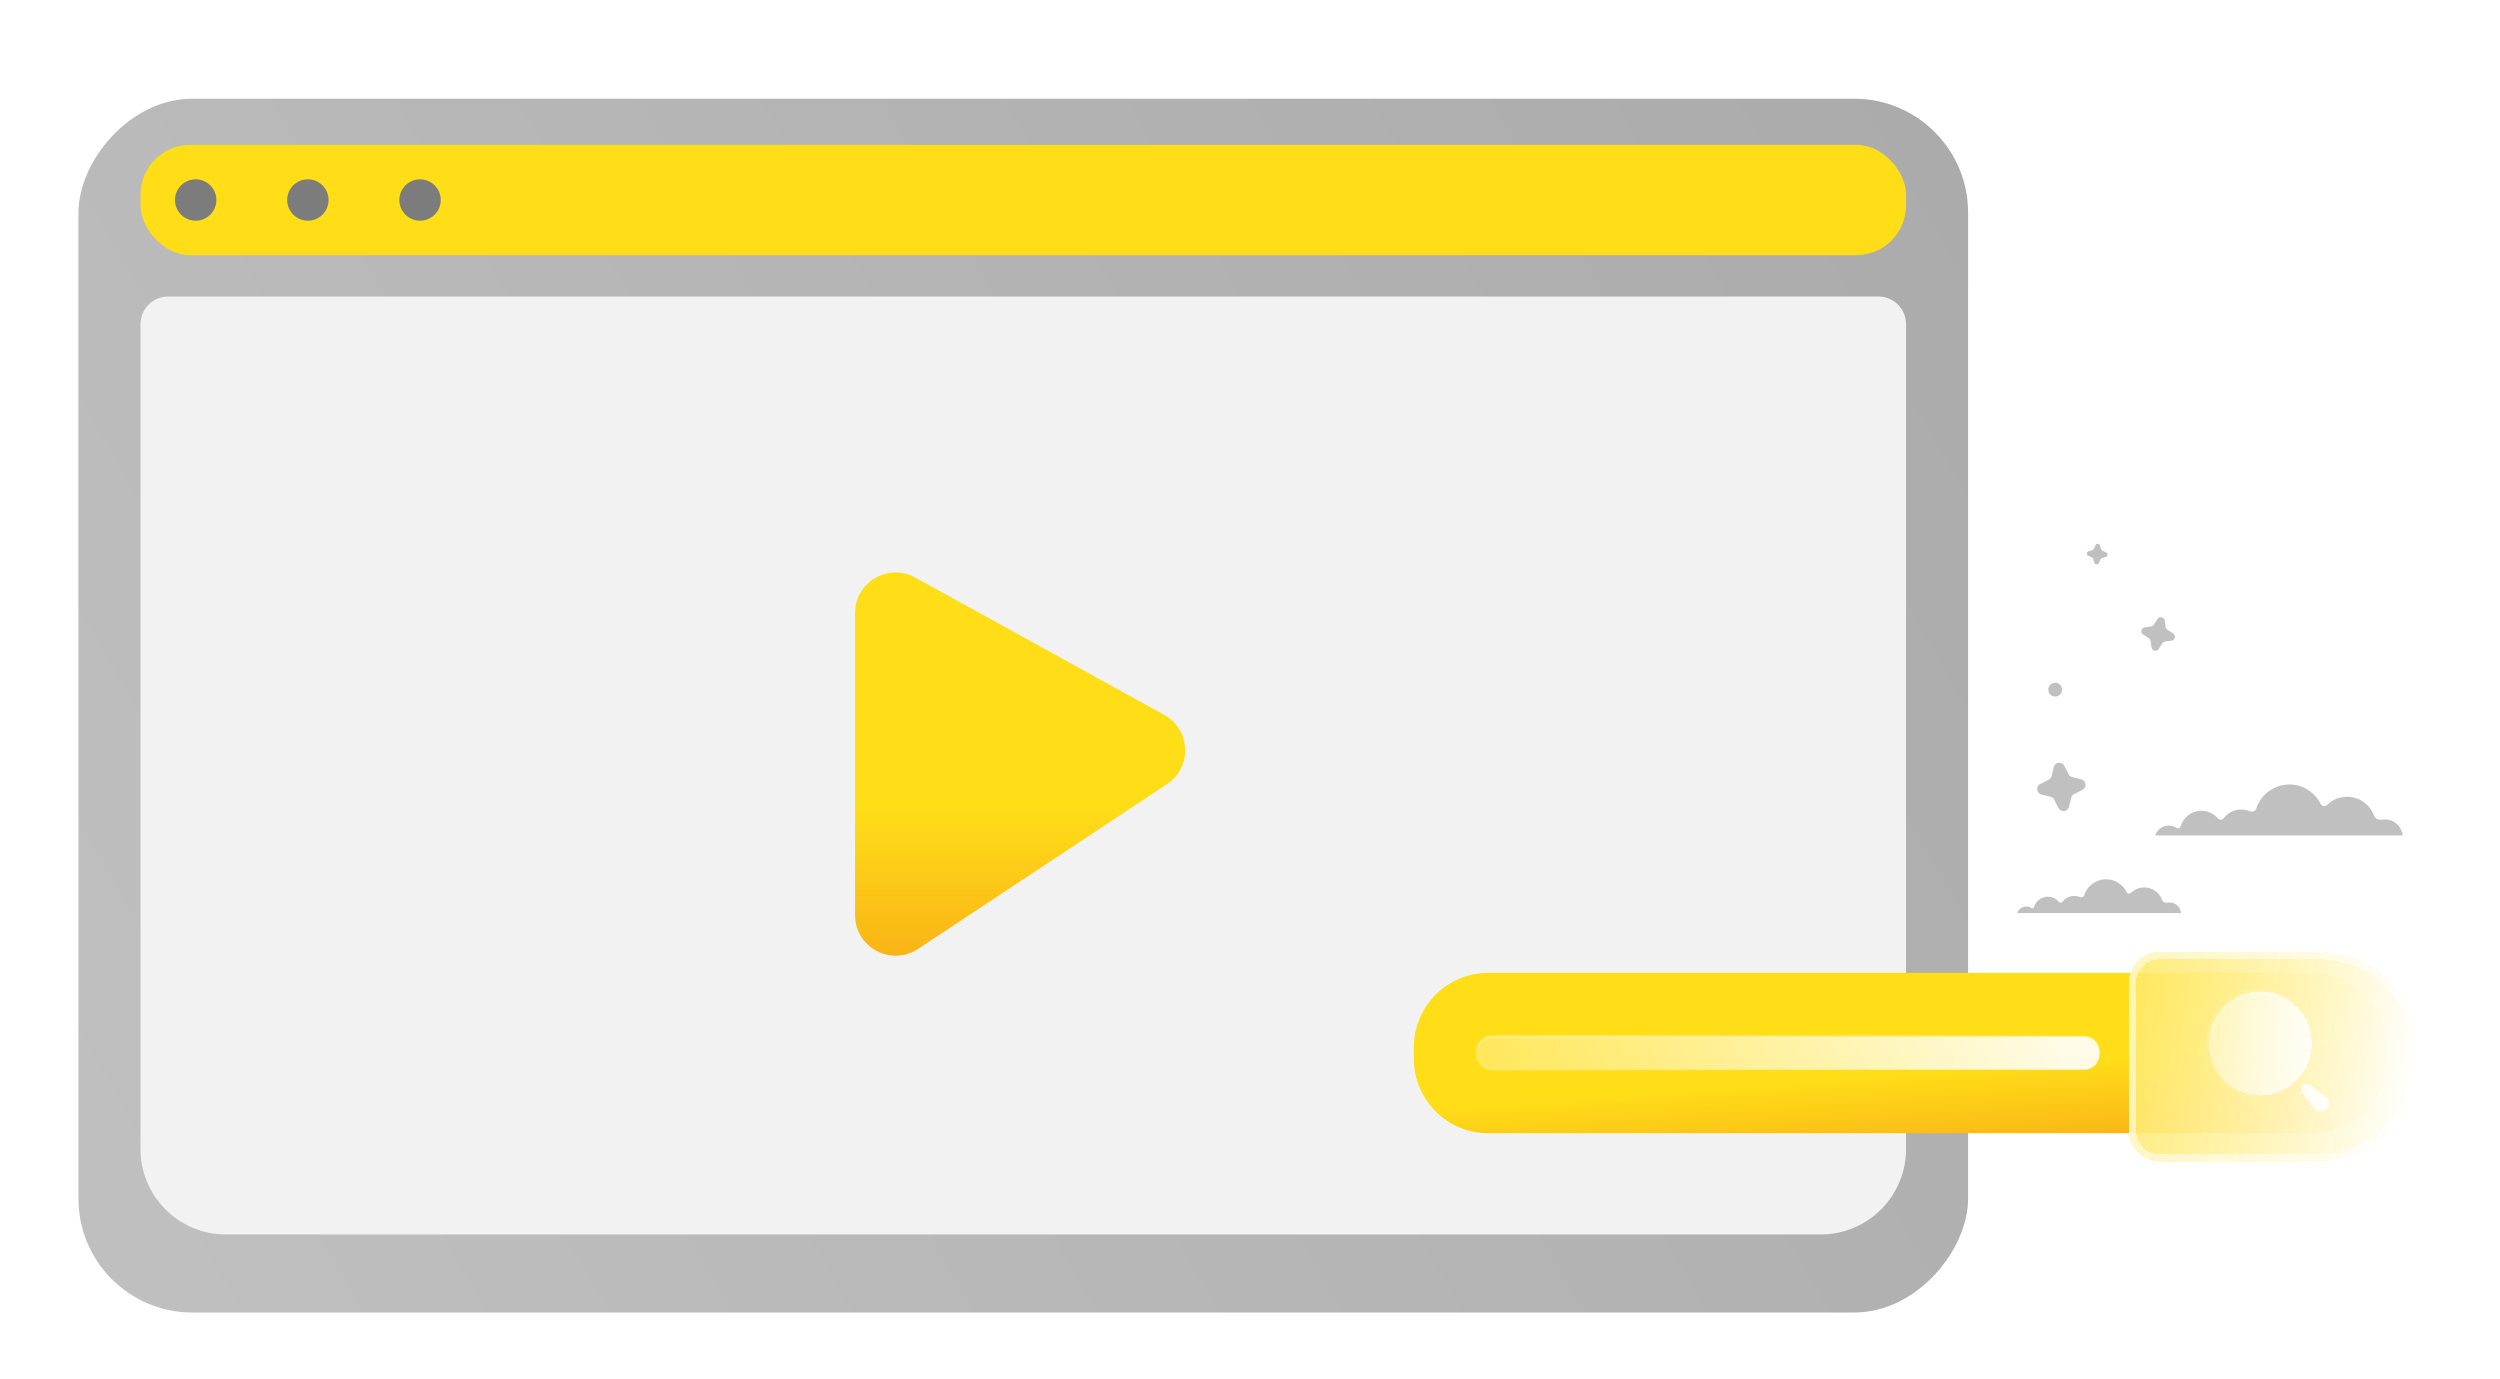
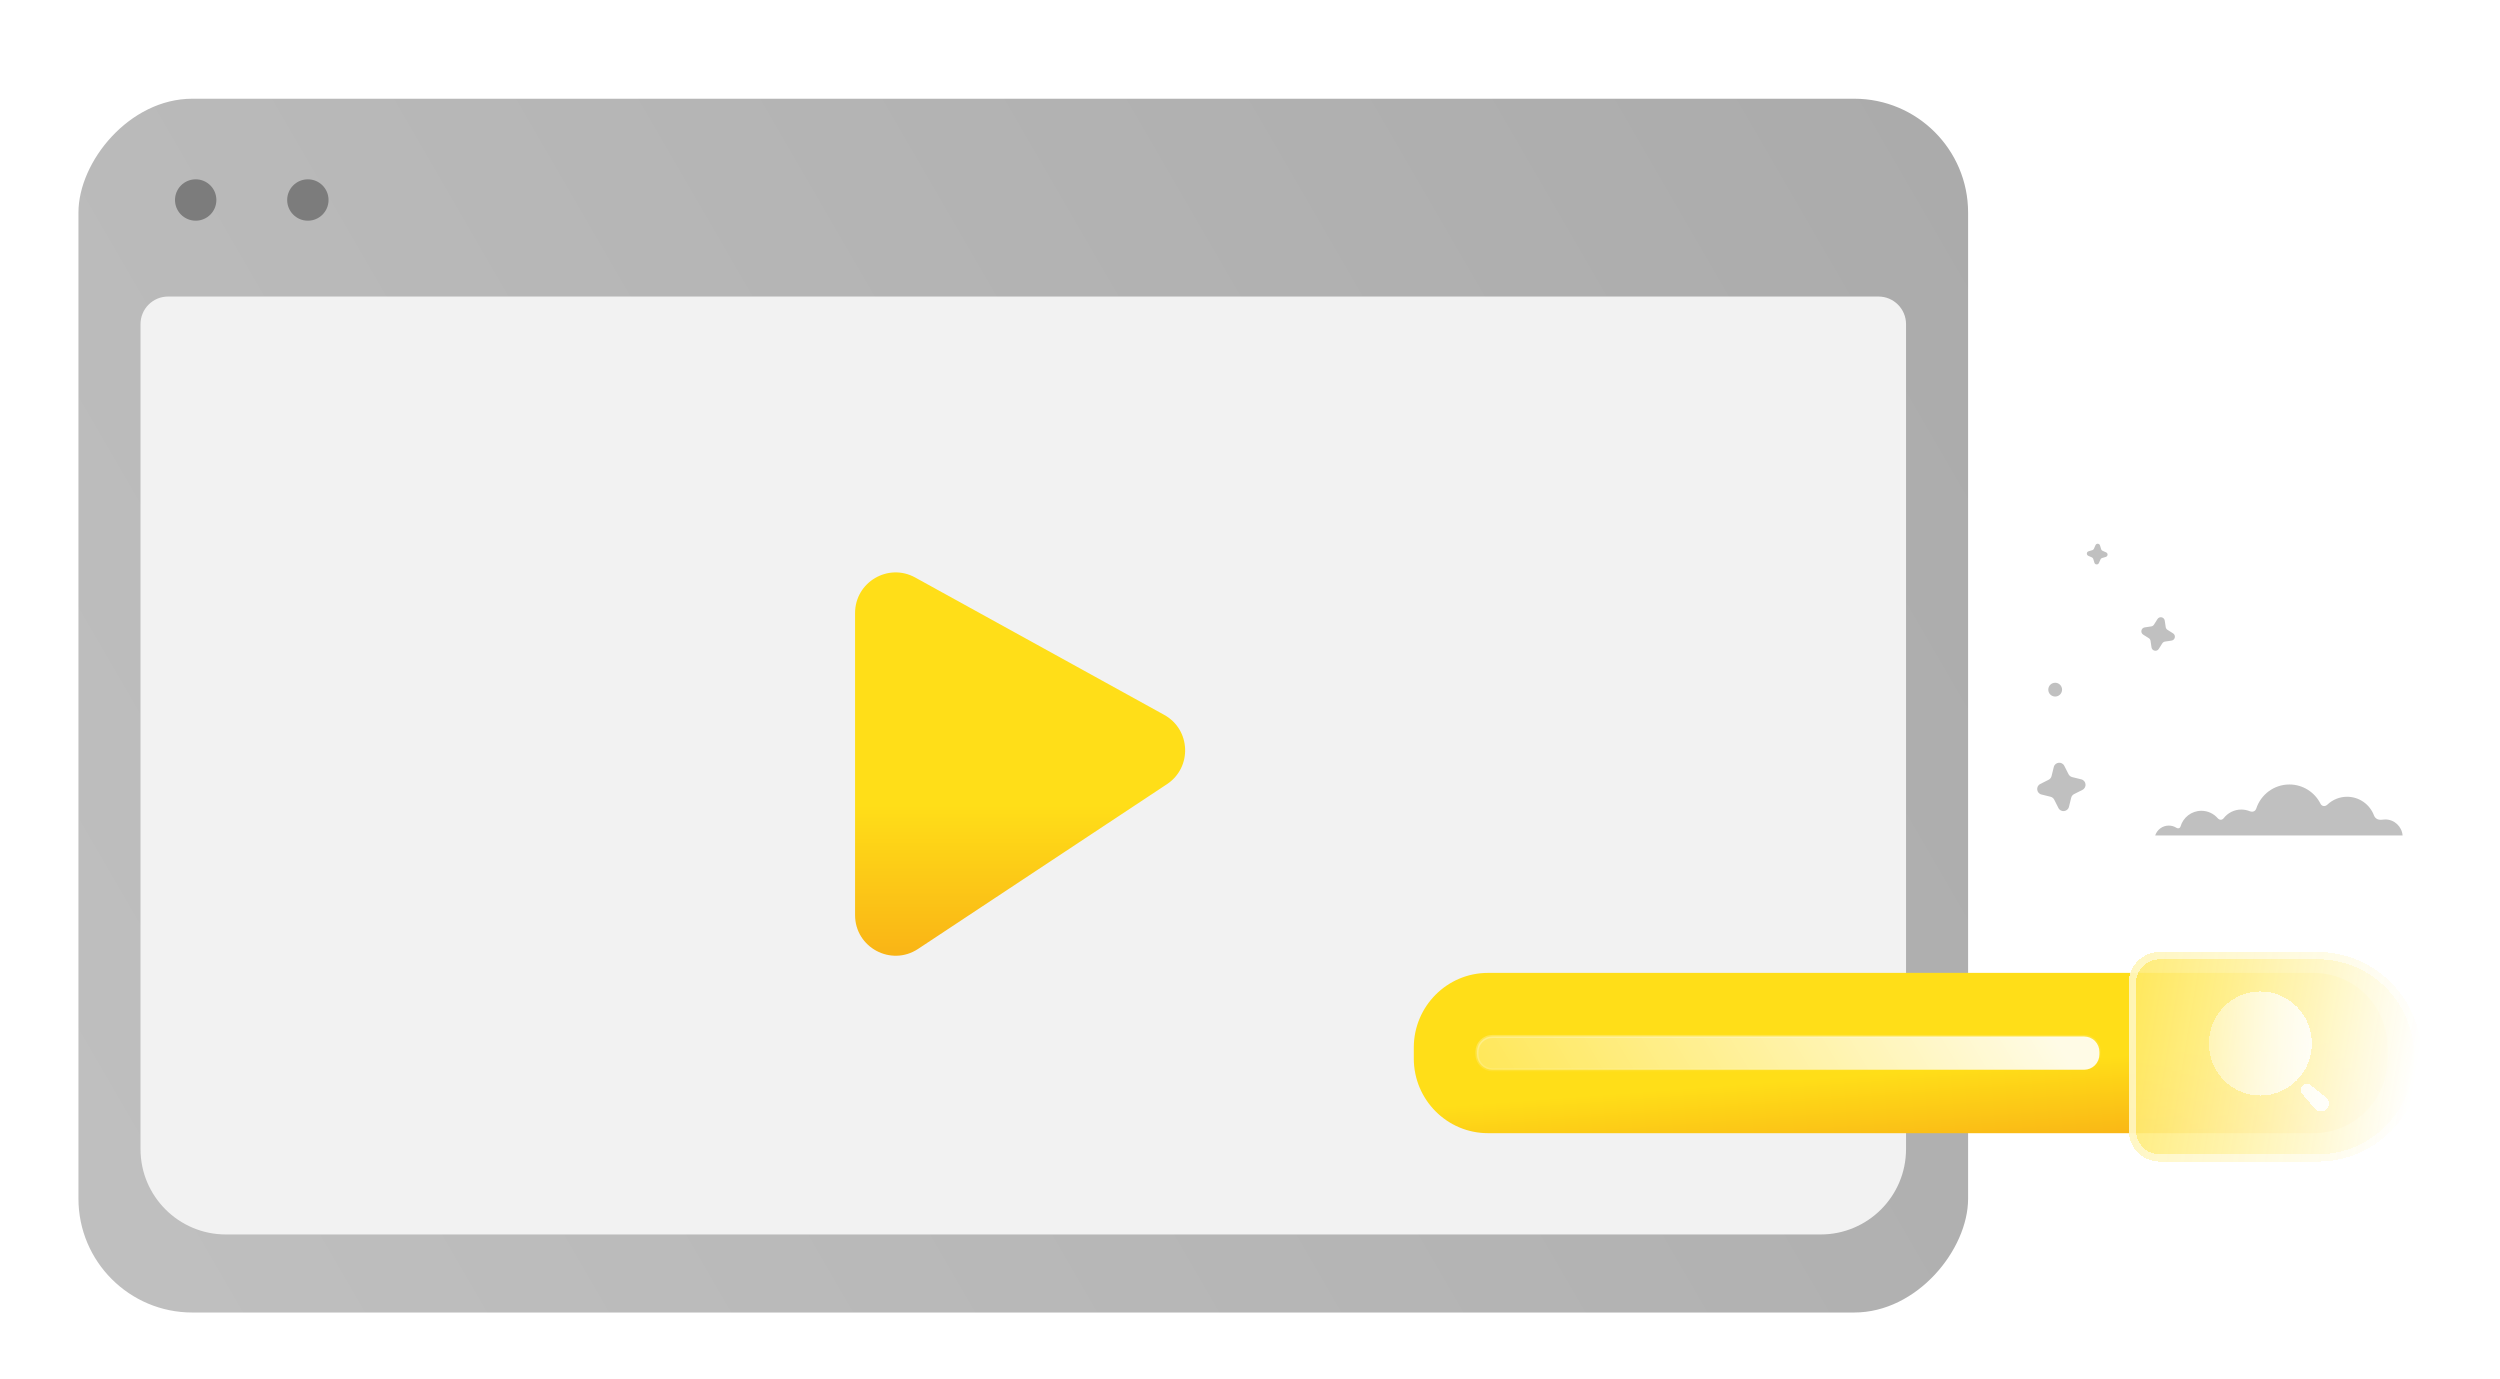
<svg xmlns="http://www.w3.org/2000/svg" width="290" height="160" viewBox="0 0 290 160" fill="none">
  <g clip-path="url(#clip0_1671_21420)">
    <g filter="url(#filter0_d_1671_21420)">
      <rect width="219.2" height="140.8" rx="13.207" transform="matrix(-1 0 0 1 228.3 9.602)" fill="url(#paint0_linear_1671_21420)" />
    </g>
-     <rect x="16.3" y="16.801" width="204.8" height="12.8" rx="5.778" fill="#FFDE18" />
    <path d="M22.7 25.601C24.025 25.601 25.1 24.526 25.1 23.201C25.1 21.875 24.025 20.801 22.7 20.801C21.374 20.801 20.3 21.875 20.3 23.201C20.3 24.526 21.374 25.601 22.7 25.601Z" fill="#7C7C7C" />
    <path d="M35.712 25.601C37.038 25.601 38.112 24.526 38.112 23.201C38.112 21.875 37.038 20.801 35.712 20.801C34.387 20.801 33.312 21.875 33.312 23.201C33.312 24.526 34.387 25.601 35.712 25.601Z" fill="#7C7C7C" />
-     <path d="M48.725 25.601C50.051 25.601 51.125 24.526 51.125 23.201C51.125 21.875 50.051 20.801 48.725 20.801C47.4 20.801 46.325 21.875 46.325 23.201C46.325 24.526 47.4 25.601 48.725 25.601Z" fill="#7C7C7C" />
    <path d="M16.3 37.598C16.3 35.831 17.733 34.398 19.5 34.398H217.9C219.667 34.398 221.1 35.831 221.1 37.598V102.99V133.294C221.1 138.764 216.665 143.198 211.195 143.198H157.1H118.7H26.205C20.734 143.198 16.3 138.764 16.3 133.294V37.598Z" fill="#F2F2F2" />
    <g filter="url(#filter1_d_1671_21420)">
      <path d="M99.188 71.112V106.152C99.188 109.903 103.362 112.148 106.492 110.077L135.367 90.964C138.318 89.011 138.139 84.624 135.042 82.921L106.167 66.993C103.033 65.257 99.188 67.53 99.188 71.112Z" fill="url(#paint1_linear_1671_21420)" />
    </g>
    <g filter="url(#filter2_d_1671_21420)">
      <path d="M268.358 131.449H172.615C167.857 131.449 164 127.571 164 122.787V121.518C164 116.733 167.857 112.855 172.615 112.855H268.359C273.117 112.855 276.974 116.733 276.974 121.518V122.787C276.974 127.571 273.117 131.449 268.358 131.449Z" fill="url(#paint2_linear_1671_21420)" />
    </g>
    <g filter="url(#filter3_d_1671_21420)">
      <path d="M280.899 122.152C280.899 125.509 279.552 128.547 277.375 130.747C275.199 132.947 272.193 134.309 268.871 134.309H250.512C248.538 134.309 246.938 132.709 246.938 130.735V113.575C246.938 111.601 248.538 110 250.512 110H268.871C275.514 110 280.899 115.439 280.899 122.152Z" fill="url(#paint3_linear_1671_21420)" shape-rendering="crispEdges" />
      <path d="M280.477 122.152C280.477 125.394 279.176 128.326 277.075 130.45C274.974 132.574 272.074 133.887 268.871 133.887H250.512C248.771 133.887 247.36 132.476 247.36 130.735V113.575C247.36 111.834 248.771 110.422 250.512 110.422H268.871C275.276 110.422 280.477 115.668 280.477 122.152Z" stroke="white" stroke-opacity="0.53" stroke-width="0.845" shape-rendering="crispEdges" />
    </g>
    <path d="M173.103 120.233H173.103H241.761C241.994 120.233 242.225 120.28 242.44 120.369C242.655 120.459 242.851 120.59 243.015 120.756C243.18 120.922 243.311 121.118 243.4 121.335C243.489 121.552 243.535 121.784 243.535 122.018V122.306C243.535 122.541 243.489 122.773 243.4 122.99C243.311 123.206 243.18 123.403 243.015 123.569C242.85 123.734 242.655 123.866 242.44 123.955C242.224 124.045 241.994 124.091 241.761 124.091H173.103H173.103C172.871 124.091 172.64 124.045 172.425 123.955C172.21 123.866 172.014 123.734 171.849 123.569C171.684 123.403 171.553 123.206 171.464 122.99C171.375 122.773 171.329 122.541 171.329 122.306V122.306V122.018L171.329 122.018C171.329 121.784 171.375 121.552 171.464 121.335C171.553 121.118 171.684 120.922 171.849 120.756C172.014 120.59 172.21 120.459 172.425 120.369C172.64 120.279 172.871 120.233 173.103 120.233Z" fill="url(#paint4_linear_1671_21420)" fill-opacity="0.89" stroke="url(#paint5_linear_1671_21420)" stroke-width="0.357" />
    <g filter="url(#filter4_d_1671_21420)">
      <mask id="path-12-inside-1_1671_21420" fill="white">
-         <path fill-rule="evenodd" clip-rule="evenodd" d="M256.232 121.045C256.232 117.711 258.906 115.008 262.205 115.008C263.789 115.008 265.308 115.644 266.428 116.776C267.548 117.908 268.177 119.444 268.177 121.045C268.177 124.379 265.503 127.081 262.205 127.081C258.906 127.081 256.232 124.379 256.232 121.045ZM268.078 125.904L269.857 127.339H269.888C270.248 127.703 270.248 128.293 269.888 128.657C269.528 129.02 268.945 129.02 268.585 128.657L267.109 126.965C266.969 126.824 266.891 126.633 266.891 126.434C266.891 126.235 266.969 126.044 267.109 125.904C267.378 125.636 267.809 125.636 268.078 125.904Z" />
-       </mask>
+         </mask>
      <path fill-rule="evenodd" clip-rule="evenodd" d="M256.232 121.045C256.232 117.711 258.906 115.008 262.205 115.008C263.789 115.008 265.308 115.644 266.428 116.776C267.548 117.908 268.177 119.444 268.177 121.045C268.177 124.379 265.503 127.081 262.205 127.081C258.906 127.081 256.232 124.379 256.232 121.045ZM268.078 125.904L269.857 127.339H269.888C270.248 127.703 270.248 128.293 269.888 128.657C269.528 129.02 268.945 129.02 268.585 128.657L267.109 126.965C266.969 126.824 266.891 126.633 266.891 126.434C266.891 126.235 266.969 126.044 267.109 125.904C267.378 125.636 267.809 125.636 268.078 125.904Z" fill="url(#paint6_linear_1671_21420)" fill-opacity="0.89" shape-rendering="crispEdges" />
-       <path d="M266.428 116.776L266.682 116.525L266.682 116.525L266.428 116.776ZM269.857 127.339L269.633 127.618L269.731 127.697H269.857V127.339ZM268.078 125.904L267.826 126.157L267.839 126.17L267.854 126.182L268.078 125.904ZM269.888 127.339L270.142 127.088L270.037 126.982H269.888V127.339ZM269.888 128.657L269.634 128.405L269.634 128.405L269.888 128.657ZM268.585 128.657L268.315 128.892L268.323 128.9L268.331 128.908L268.585 128.657ZM267.109 126.965L267.378 126.73L267.37 126.721L267.362 126.713L267.109 126.965ZM267.109 125.904L266.857 125.65L266.855 125.652L267.109 125.904ZM262.205 114.65C258.705 114.65 255.875 117.517 255.875 121.045H256.59C256.59 117.904 259.107 115.365 262.205 115.365V114.65ZM266.682 116.525C265.495 115.325 263.885 114.65 262.205 114.65V115.365C263.693 115.365 265.121 115.963 266.174 117.027L266.682 116.525ZM268.535 121.045C268.535 119.35 267.869 117.724 266.682 116.525L266.174 117.027C267.227 118.092 267.82 119.537 267.82 121.045H268.535ZM262.205 127.439C265.705 127.439 268.535 124.572 268.535 121.045H267.82C267.82 124.185 265.302 126.724 262.205 126.724V127.439ZM255.875 121.045C255.875 124.572 258.705 127.439 262.205 127.439V126.724C259.107 126.724 256.59 124.185 256.59 121.045H255.875ZM270.082 127.061L268.303 125.625L267.854 126.182L269.633 127.618L270.082 127.061ZM269.888 126.982H269.857V127.697H269.888V126.982ZM270.142 128.908C270.64 128.405 270.64 127.591 270.142 127.088L269.634 127.591C269.856 127.815 269.856 128.181 269.634 128.405L270.142 128.908ZM268.331 128.908C268.83 129.413 269.642 129.413 270.142 128.908L269.634 128.405C269.414 128.628 269.059 128.628 268.839 128.405L268.331 128.908ZM266.839 127.2L268.315 128.892L268.854 128.422L267.378 126.73L266.839 127.2ZM266.533 126.434C266.533 126.727 266.648 127.009 266.855 127.217L267.362 126.713C267.29 126.64 267.248 126.54 267.248 126.434H266.533ZM266.855 125.652C266.648 125.86 266.533 126.141 266.533 126.434H267.248C267.248 126.329 267.29 126.229 267.362 126.155L266.855 125.652ZM268.33 125.65C267.922 125.244 267.265 125.244 266.857 125.65L267.361 126.157C267.49 126.028 267.697 126.028 267.826 126.157L268.33 125.65Z" fill="url(#paint7_linear_1671_21420)" mask="url(#path-12-inside-1_1671_21420)" />
    </g>
    <path d="M238.238 88.976L237.98 90.026C237.957 90.118 237.915 90.203 237.856 90.277C237.797 90.351 237.723 90.412 237.638 90.454L236.673 90.941C236.13 91.215 236.221 92.018 236.812 92.163L237.861 92.422C237.953 92.445 238.039 92.487 238.113 92.546C238.187 92.605 238.247 92.679 238.29 92.763L238.777 93.728C239.051 94.272 239.853 94.181 239.999 93.59L240.258 92.54C240.28 92.448 240.322 92.362 240.381 92.288C240.44 92.215 240.514 92.154 240.599 92.112L241.564 91.625C242.107 91.35 242.016 90.548 241.425 90.403L240.376 90.144C240.284 90.121 240.198 90.079 240.124 90.02C240.05 89.961 239.99 89.887 239.947 89.803L239.46 88.838C239.186 88.294 238.384 88.385 238.238 88.976Z" fill="#C0C0C0" />
    <path d="M250.266 71.813L249.862 72.455C249.827 72.511 249.78 72.559 249.724 72.595C249.669 72.631 249.606 72.655 249.54 72.665L248.79 72.776C248.368 72.839 248.251 73.393 248.612 73.62L249.254 74.024C249.31 74.06 249.358 74.107 249.394 74.162C249.43 74.218 249.454 74.281 249.464 74.346L249.575 75.096C249.638 75.519 250.192 75.635 250.419 75.274L250.823 74.632C250.859 74.576 250.906 74.528 250.961 74.492C251.017 74.456 251.08 74.432 251.145 74.422L251.895 74.311C252.318 74.249 252.434 73.695 252.073 73.467L251.431 73.063C251.375 73.028 251.327 72.981 251.291 72.925C251.255 72.87 251.231 72.807 251.222 72.741L251.11 71.991C251.048 71.569 250.494 71.452 250.266 71.813Z" fill="#C0C0C0" />
    <path d="M243.078 63.239L242.891 63.661C242.875 63.698 242.85 63.731 242.82 63.757C242.79 63.784 242.754 63.804 242.716 63.816L242.274 63.948C242.025 64.023 242.004 64.367 242.241 64.472L242.663 64.659C242.7 64.675 242.733 64.699 242.759 64.73C242.786 64.76 242.806 64.796 242.817 64.834L242.95 65.276C243.025 65.525 243.369 65.546 243.474 65.309L243.661 64.887C243.677 64.85 243.701 64.817 243.732 64.79C243.762 64.764 243.798 64.744 243.836 64.732L244.278 64.6C244.527 64.525 244.548 64.181 244.311 64.076L243.889 63.889C243.852 63.873 243.819 63.849 243.792 63.818C243.766 63.788 243.746 63.752 243.734 63.714L243.602 63.272C243.527 63.023 243.183 63.002 243.078 63.239Z" fill="#C0C0C0" />
    <circle cx="238.4" cy="79.999" r="0.8" fill="#C0C0C0" />
-     <path d="M253 105.917C252.944 105.227 252.369 104.684 251.667 104.684C251.594 104.684 251.522 104.69 251.453 104.702C251.151 104.747 250.906 104.648 250.798 104.367C250.482 103.534 249.679 102.943 248.737 102.943C248.171 102.942 247.626 103.161 247.217 103.553C247.05 103.704 246.826 103.699 246.704 103.492C246.266 102.608 245.357 102 244.306 102C243.116 102 242.107 102.78 241.76 103.858C241.716 103.995 241.55 104.162 241.269 104.055C241.061 103.969 240.839 103.925 240.614 103.925C240.059 103.925 239.566 104.189 239.252 104.599C239.128 104.739 238.965 104.749 238.815 104.605C238.659 104.422 238.465 104.274 238.246 104.173C238.027 104.072 237.79 104.02 237.549 104.021C236.787 104.021 236.145 104.532 235.945 105.232C235.886 105.39 235.732 105.39 235.639 105.33C235.462 105.216 235.256 105.156 235.046 105.156C234.557 105.156 234.145 105.475 234 105.917L253 105.917Z" fill="#C0C0C0" />
    <path d="M278.702 96.917C278.618 95.875 277.748 95.055 276.688 95.055C276.578 95.055 276.47 95.064 276.364 95.081C275.909 95.15 275.539 95 275.376 94.576C274.898 93.318 273.684 92.424 272.262 92.424C271.407 92.423 270.584 92.754 269.966 93.346C269.714 93.574 269.375 93.566 269.19 93.254C268.529 91.918 267.156 91 265.569 91C263.771 91 262.247 92.178 261.722 93.806C261.655 94.013 261.405 94.266 260.981 94.105C260.667 93.975 260.331 93.908 259.991 93.908C259.153 93.908 258.408 94.308 257.934 94.927C257.747 95.138 257.5 95.153 257.274 94.935C257.038 94.658 256.745 94.436 256.414 94.283C256.084 94.131 255.725 94.052 255.361 94.052C254.211 94.052 253.241 94.826 252.938 95.882C252.849 96.121 252.617 96.121 252.476 96.031C252.209 95.858 251.898 95.767 251.58 95.767C250.842 95.767 250.219 96.25 250 96.917L278.702 96.917Z" fill="#C0C0C0" />
  </g>
  <defs>
    <filter id="filter0_d_1671_21420" x="-1.539" y="0.813" width="240.477" height="162.078" filterUnits="userSpaceOnUse" color-interpolation-filters="sRGB">
      <feFlood flood-opacity="0" result="BackgroundImageFix" />
      <feColorMatrix in="SourceAlpha" type="matrix" values="0 0 0 0 0 0 0 0 0 0 0 0 0 0 0 0 0 0 127 0" result="hardAlpha" />
      <feMorphology radius="0.463" operator="erode" in="SourceAlpha" result="effect1_dropShadow_1671_21420" />
      <feOffset dy="1.85" />
      <feGaussianBlur stdDeviation="5.551" />
      <feComposite in2="hardAlpha" operator="out" />
      <feColorMatrix type="matrix" values="0 0 0 0 0 0 0 0 0 0 0 0 0 0 0 0 0 0 0.2 0" />
      <feBlend mode="normal" in2="BackgroundImageFix" result="effect1_dropShadow_1671_21420" />
      <feBlend mode="normal" in="SourceGraphic" in2="effect1_dropShadow_1671_21420" result="shape" />
    </filter>
    <filter id="filter1_d_1671_21420" x="94.868" y="62.078" width="46.929" height="53.109" filterUnits="userSpaceOnUse" color-interpolation-filters="sRGB">
      <feFlood flood-opacity="0" result="BackgroundImageFix" />
      <feColorMatrix in="SourceAlpha" type="matrix" values="0 0 0 0 0 0 0 0 0 0 0 0 0 0 0 0 0 0 127 0" result="hardAlpha" />
      <feOffset />
      <feGaussianBlur stdDeviation="2.16" />
      <feComposite in2="hardAlpha" operator="out" />
      <feColorMatrix type="matrix" values="0 0 0 0 0 0 0 0 0 0 0 0 0 0 0 0 0 0 0.12 0" />
      <feBlend mode="normal" in2="BackgroundImageFix" result="effect1_dropShadow_1671_21420" />
      <feBlend mode="normal" in="SourceGraphic" in2="effect1_dropShadow_1671_21420" result="shape" />
    </filter>
    <filter id="filter2_d_1671_21420" x="160.621" y="109.476" width="119.733" height="25.353" filterUnits="userSpaceOnUse" color-interpolation-filters="sRGB">
      <feFlood flood-opacity="0" result="BackgroundImageFix" />
      <feColorMatrix in="SourceAlpha" type="matrix" values="0 0 0 0 0 0 0 0 0 0 0 0 0 0 0 0 0 0 127 0" result="hardAlpha" />
      <feOffset />
      <feGaussianBlur stdDeviation="1.69" />
      <feComposite in2="hardAlpha" operator="out" />
      <feColorMatrix type="matrix" values="0 0 0 0 0 0 0 0 0 0 0 0 0 0 0 0 0 0 0.25 0" />
      <feBlend mode="normal" in2="BackgroundImageFix" result="effect1_dropShadow_1671_21420" />
      <feBlend mode="normal" in="SourceGraphic" in2="effect1_dropShadow_1671_21420" result="shape" />
    </filter>
    <filter id="filter3_d_1671_21420" x="245.204" y="108.7" width="37.43" height="27.776" filterUnits="userSpaceOnUse" color-interpolation-filters="sRGB">
      <feFlood flood-opacity="0" result="BackgroundImageFix" />
      <feColorMatrix in="SourceAlpha" type="matrix" values="0 0 0 0 0 0 0 0 0 0 0 0 0 0 0 0 0 0 127 0" result="hardAlpha" />
      <feOffset dy="0.433" />
      <feGaussianBlur stdDeviation="0.867" />
      <feComposite in2="hardAlpha" operator="out" />
      <feColorMatrix type="matrix" values="0 0 0 0 0 0 0 0 0 0 0 0 0 0 0 0 0 0 0.25 0" />
      <feBlend mode="normal" in2="BackgroundImageFix" result="effect1_dropShadow_1671_21420" />
      <feBlend mode="normal" in="SourceGraphic" in2="effect1_dropShadow_1671_21420" result="shape" />
    </filter>
    <filter id="filter4_d_1671_21420" x="252.853" y="111.628" width="20.685" height="20.681" filterUnits="userSpaceOnUse" color-interpolation-filters="sRGB">
      <feFlood flood-opacity="0" result="BackgroundImageFix" />
      <feColorMatrix in="SourceAlpha" type="matrix" values="0 0 0 0 0 0 0 0 0 0 0 0 0 0 0 0 0 0 127 0" result="hardAlpha" />
      <feOffset />
      <feGaussianBlur stdDeviation="1.69" />
      <feComposite in2="hardAlpha" operator="out" />
      <feColorMatrix type="matrix" values="0 0 0 0 0.149 0 0 0 0 0.149 0 0 0 0 0.149 0 0 0 0.15 0" />
      <feBlend mode="normal" in2="BackgroundImageFix" result="effect1_dropShadow_1671_21420" />
      <feBlend mode="normal" in="SourceGraphic" in2="effect1_dropShadow_1671_21420" result="shape" />
    </filter>
    <linearGradient id="paint0_linear_1671_21420" x1="-235.437" y1="-121.394" x2="220.249" y2="142.666" gradientUnits="userSpaceOnUse">
      <stop stop-color="#959595" />
      <stop offset="1" stop-color="#C0C0C0" />
    </linearGradient>
    <linearGradient id="paint1_linear_1671_21420" x1="118.332" y1="66.398" x2="118.332" y2="117.092" gradientUnits="userSpaceOnUse">
      <stop offset="0.532" stop-color="#FFDE18" />
      <stop offset="1" stop-color="#F7A515" />
    </linearGradient>
    <linearGradient id="paint2_linear_1671_21420" x1="172.332" y1="112.855" x2="174.448" y2="141.124" gradientUnits="userSpaceOnUse">
      <stop offset="0.532" stop-color="#FFDE18" />
      <stop offset="1" stop-color="#F7A515" />
    </linearGradient>
    <linearGradient id="paint3_linear_1671_21420" x1="229.182" y1="114.59" x2="280.591" y2="123.095" gradientUnits="userSpaceOnUse">
      <stop stop-color="#FFDE18" stop-opacity="0.8" />
      <stop offset="1" stop-color="white" />
    </linearGradient>
    <linearGradient id="paint4_linear_1671_21420" x1="238.569" y1="120.765" x2="179.158" y2="156.508" gradientUnits="userSpaceOnUse">
      <stop stop-color="white" />
      <stop offset="1" stop-color="white" stop-opacity="0.2" />
    </linearGradient>
    <linearGradient id="paint5_linear_1671_21420" x1="182.701" y1="120.546" x2="182.959" y2="126.035" gradientUnits="userSpaceOnUse">
      <stop stop-color="white" stop-opacity="0.25" />
      <stop offset="1" stop-color="white" stop-opacity="0" />
    </linearGradient>
    <linearGradient id="paint6_linear_1671_21420" x1="269.185" y1="116.761" x2="249.996" y2="116.504" gradientUnits="userSpaceOnUse">
      <stop stop-color="white" />
      <stop offset="1" stop-color="white" stop-opacity="0.2" />
    </linearGradient>
    <linearGradient id="paint7_linear_1671_21420" x1="258.449" y1="116.63" x2="267.329" y2="127.631" gradientUnits="userSpaceOnUse">
      <stop stop-color="white" stop-opacity="0.25" />
      <stop offset="1" stop-color="white" stop-opacity="0" />
    </linearGradient>
    <clipPath id="clip0_1671_21420">
      <rect width="290" height="160" fill="white" />
    </clipPath>
  </defs>
</svg>